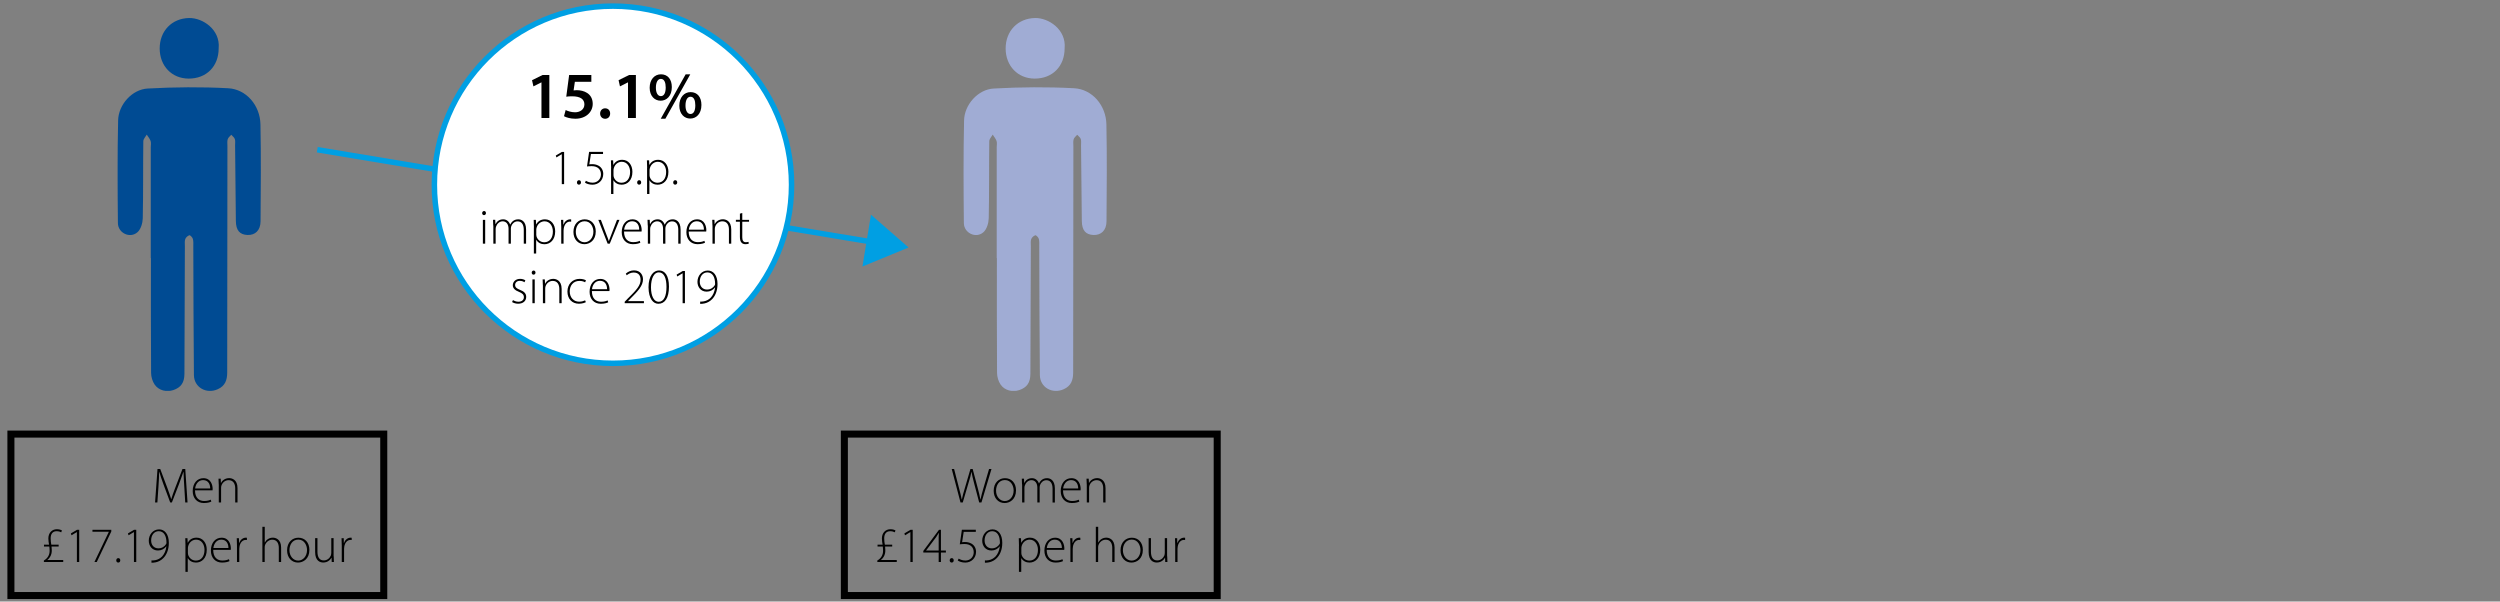
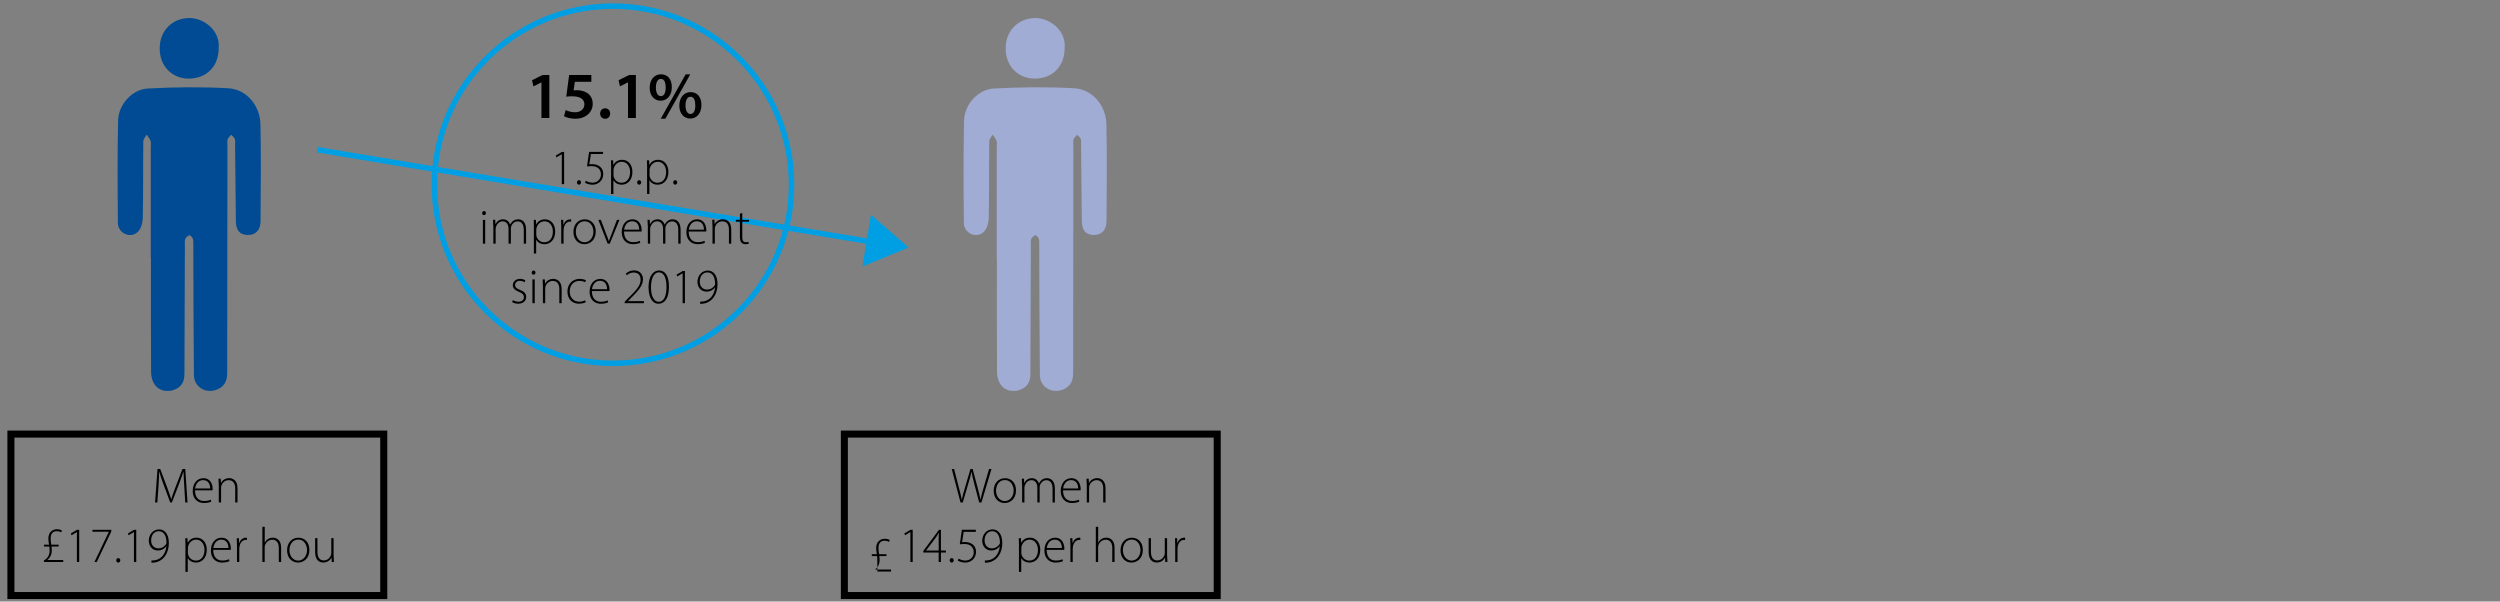
<svg xmlns="http://www.w3.org/2000/svg" xmlns:xlink="http://www.w3.org/1999/xlink" version="1.1" id="Layer_1" x="0px" y="0px" viewBox="0 0 453.54 109.13" style="enable-background:new 0 0 453.54 109.13;" xml:space="preserve">
  <rect x="0" y="0" width="453.54" height="109.13" fill="#808080" stroke="none" />
  <style type="text/css">
	.st0{clip-path:url(#SVGID_2_);fill:#004B93;}
	.st1{clip-path:url(#SVGID_2_);fill:#A0ACD4;}
	.st2{clip-path:url(#SVGID_4_);fill:#002F87;}
	.st3{clip-path:url(#SVGID_4_);fill:#A0ACD4;}
	.st4{fill:#009FE3;}
	.st5{fill:none;stroke:#009FE3;}
	.st6{fill:#FFFFFF;}
	.st7{fill:none;stroke:#000000;stroke-width:1.276;}
</style>
  <g>
    <defs>
      <rect id="SVGID_1_" x="21.34" y="3.27" width="27.2" height="67.64" />
    </defs>
    <clipPath id="SVGID_2_">
      <use xlink:href="#SVGID_1_" style="overflow:visible;" />
    </clipPath>
    <path class="st0" d="M27.35,46.79c0-6.69,0-13.37,0-20.06c0-0.39,0.09-0.81-0.03-1.16c-0.14-0.41-0.46-0.77-0.7-1.15   c-0.22,0.4-0.62,0.79-0.62,1.2c-0.06,4.66,0,9.32-0.1,13.98c-0.02,0.87-0.35,1.98-0.95,2.52c-1.34,1.21-3.54,0.18-3.56-1.65   c-0.06-6.21-0.1-12.42,0.04-18.63c0.06-2.85,2.53-5.63,5.38-5.78c4.85-0.27,9.74-0.31,14.59-0.05c3.3,0.18,5.78,3.12,5.85,6.54   c0.12,5.86,0.06,11.73,0.02,17.6c-0.01,1.64-0.97,2.54-2.38,2.48c-1.41-0.06-2.08-0.85-2.1-2.54c-0.05-4.57-0.1-9.15-0.14-13.72   c0-0.39,0.07-0.8-0.05-1.15c-0.1-0.3-0.43-0.52-0.65-0.77c-0.22,0.27-0.55,0.5-0.64,0.81c-0.12,0.4-0.04,0.85-0.05,1.29   c-0.02,13.68-0.04,27.35-0.04,41.02c0,1.38-0.37,2.44-1.71,3.04c-2.06,0.93-4.31-0.32-4.33-2.57c-0.08-7.76-0.08-15.53-0.11-23.29   c0-0.47,0.04-0.97-0.08-1.41c-0.07-0.27-0.49-0.7-0.63-0.66c-0.3,0.09-0.65,0.4-0.75,0.7c-0.14,0.39-0.07,0.85-0.07,1.28   c-0.03,7.72-0.04,15.44-0.08,23.17c-0.01,1.61-0.65,2.48-2.02,2.94c-1.2,0.4-2.62,0.09-3.37-0.98c-0.41-0.58-0.65-1.41-0.66-2.13   c-0.05-6.94-0.03-13.89-0.03-20.84H27.35z" />
    <path class="st0" d="M39.67,8.76c0,3.28-2.21,5.51-5.45,5.5c-3.05-0.01-5.24-2.29-5.25-5.45c-0.01-3.2,2.22-5.48,5.33-5.54   C36.78,3.22,39.99,5.38,39.67,8.76" />
    <path class="st1" d="M56.85,46.79c0-6.69,0-13.37,0-20.06c0-0.39,0.09-0.81-0.03-1.16c-0.14-0.41-0.46-0.77-0.7-1.15   c-0.22,0.4-0.62,0.79-0.62,1.2c-0.06,4.66,0,9.32-0.1,13.98c-0.02,0.87-0.35,1.98-0.95,2.52c-1.34,1.21-3.54,0.18-3.56-1.65   c-0.06-6.21-0.1-12.42,0.04-18.63c0.06-2.85,2.53-5.63,5.38-5.78c4.85-0.27,9.74-0.31,14.59-0.05c3.3,0.18,5.78,3.12,5.85,6.54   c0.12,5.86,0.06,11.73,0.02,17.6c-0.01,1.64-0.97,2.54-2.38,2.48c-1.41-0.06-2.08-0.85-2.1-2.54c-0.06-4.57-0.1-9.15-0.14-13.72   c0-0.39,0.07-0.8-0.05-1.15c-0.1-0.3-0.43-0.52-0.65-0.77c-0.22,0.27-0.55,0.5-0.64,0.81c-0.12,0.4-0.05,0.85-0.05,1.29   c-0.02,13.68-0.04,27.35-0.04,41.02c0,1.38-0.37,2.44-1.71,3.04c-2.06,0.93-4.31-0.32-4.33-2.57c-0.08-7.76-0.08-15.53-0.11-23.29   c0-0.47,0.04-0.97-0.08-1.41c-0.07-0.27-0.49-0.7-0.63-0.66c-0.3,0.09-0.64,0.4-0.75,0.7c-0.14,0.39-0.07,0.85-0.07,1.28   c-0.03,7.72-0.04,15.44-0.08,23.17c-0.01,1.61-0.65,2.48-2.02,2.94c-1.2,0.4-2.62,0.09-3.37-0.98c-0.41-0.58-0.65-1.41-0.66-2.13   c-0.05-6.94-0.03-13.89-0.03-20.84H56.85z" />
    <path class="st1" d="M69.18,8.76c0,3.28-2.21,5.51-5.45,5.5c-3.04-0.01-5.24-2.29-5.25-5.45c-0.01-3.2,2.22-5.48,5.33-5.54   C66.29,3.22,69.49,5.38,69.18,8.76" />
  </g>
  <g>
    <defs>
      <rect id="SVGID_3_" x="173.52" y="3.27" width="27.28" height="67.64" />
    </defs>
    <clipPath id="SVGID_4_">
      <use xlink:href="#SVGID_3_" style="overflow:visible;" />
    </clipPath>
    <path class="st2" d="M151.31,46.79c0-6.69,0-13.37,0-20.06c0-0.39,0.09-0.81-0.03-1.16c-0.14-0.41-0.46-0.77-0.7-1.15   c-0.22,0.4-0.62,0.79-0.62,1.2c-0.06,4.66,0,9.32-0.1,13.98c-0.02,0.87-0.35,1.98-0.95,2.52c-1.34,1.21-3.54,0.18-3.56-1.65   c-0.06-6.21-0.1-12.42,0.04-18.63c0.06-2.85,2.53-5.63,5.38-5.78c4.85-0.27,9.74-0.31,14.59-0.05c3.3,0.18,5.78,3.12,5.85,6.54   c0.12,5.86,0.06,11.73,0.02,17.6c-0.01,1.64-0.97,2.54-2.38,2.48c-1.41-0.06-2.08-0.85-2.1-2.54c-0.05-4.57-0.1-9.15-0.14-13.72   c0-0.39,0.07-0.8-0.05-1.15c-0.1-0.3-0.43-0.52-0.65-0.77c-0.22,0.27-0.55,0.5-0.64,0.81c-0.12,0.4-0.04,0.85-0.05,1.29   c-0.02,13.68-0.04,27.35-0.04,41.02c0,1.38-0.37,2.44-1.71,3.04c-2.06,0.93-4.31-0.32-4.33-2.57c-0.08-7.76-0.08-15.53-0.11-23.29   c0-0.47,0.04-0.97-0.08-1.41c-0.07-0.27-0.49-0.7-0.63-0.66c-0.3,0.09-0.64,0.4-0.75,0.7c-0.14,0.39-0.07,0.85-0.07,1.28   c-0.03,7.72-0.04,15.44-0.08,23.17c-0.01,1.61-0.65,2.48-2.02,2.94c-1.2,0.4-2.62,0.09-3.37-0.98c-0.41-0.58-0.65-1.41-0.66-2.13   c-0.05-6.94-0.03-13.89-0.03-20.84H151.31z" />
    <path class="st2" d="M163.64,8.76c0,3.28-2.21,5.51-5.45,5.5c-3.04-0.01-5.24-2.29-5.25-5.45c-0.01-3.2,2.23-5.48,5.33-5.54   C160.75,3.22,163.95,5.38,163.64,8.76" />
    <path class="st3" d="M180.82,46.79c0-6.69,0-13.37,0-20.06c0-0.39,0.09-0.81-0.03-1.16c-0.14-0.41-0.46-0.77-0.7-1.15   c-0.22,0.4-0.62,0.79-0.62,1.2c-0.06,4.66,0,9.32-0.1,13.98c-0.02,0.87-0.35,1.98-0.95,2.52c-1.34,1.21-3.54,0.18-3.56-1.65   c-0.06-6.21-0.1-12.42,0.04-18.63c0.06-2.85,2.53-5.63,5.38-5.78c4.85-0.27,9.74-0.31,14.59-0.05c3.3,0.18,5.78,3.12,5.85,6.54   c0.12,5.86,0.06,11.73,0.02,17.6c-0.01,1.64-0.97,2.54-2.38,2.48c-1.41-0.06-2.08-0.85-2.1-2.54c-0.05-4.57-0.1-9.15-0.14-13.72   c-0.01-0.39,0.07-0.8-0.05-1.15c-0.1-0.3-0.43-0.52-0.65-0.77c-0.22,0.27-0.55,0.5-0.64,0.81c-0.12,0.4-0.05,0.85-0.05,1.29   c-0.02,13.68-0.04,27.35-0.04,41.02c0,1.38-0.37,2.44-1.71,3.04c-2.06,0.93-4.31-0.32-4.33-2.57c-0.08-7.76-0.08-15.53-0.11-23.29   c0-0.47,0.04-0.97-0.08-1.41c-0.07-0.27-0.49-0.7-0.63-0.66c-0.3,0.09-0.64,0.4-0.75,0.7c-0.14,0.39-0.07,0.85-0.07,1.28   c-0.03,7.72-0.04,15.44-0.08,23.17c-0.01,1.61-0.65,2.48-2.02,2.94c-1.2,0.4-2.62,0.09-3.37-0.98c-0.41-0.58-0.65-1.41-0.66-2.13   c-0.05-6.94-0.03-13.89-0.03-20.84H180.82z" />
    <path class="st3" d="M193.14,8.76c0,3.28-2.21,5.51-5.45,5.5c-3.04-0.01-5.24-2.29-5.25-5.45c-0.01-3.2,2.23-5.48,5.33-5.54   C190.25,3.22,193.46,5.38,193.14,8.76" />
  </g>
  <polygon class="st4" points="164.83,44.9 158.01,38.95 156.46,48.35 " />
  <line class="st5" x1="159.46" y1="44.11" x2="57.56" y2="27.16" />
  <g>
-     <path class="st6" d="M111.2,65.91c17.89,0,32.4-14.51,32.4-32.4c0-17.89-14.51-32.4-32.4-32.4s-32.4,14.51-32.4,32.4   C78.8,51.41,93.31,65.91,111.2,65.91" />
    <path class="st5" d="M111.2,65.91c17.89,0,32.4-14.51,32.4-32.4c0-17.89-14.51-32.4-32.4-32.4s-32.4,14.51-32.4,32.4   C78.8,51.41,93.31,65.91,111.2,65.91z" />
  </g>
  <g>
    <path d="M98.22,14.95H98.2l-1.43,0.72l-0.25-1.12l1.9-0.94h1.24v7.8h-1.43V14.95z" />
    <path d="M107.29,14.84h-3l-0.23,1.56c0.18-0.02,0.34-0.04,0.56-0.04c0.68,0,1.37,0.16,1.89,0.5c0.59,0.37,1.02,1.03,1.02,1.98   c0,1.49-1.24,2.7-3.15,2.7c-0.9,0-1.65-0.23-2.06-0.46l0.3-1.12c0.34,0.18,1.01,0.41,1.71,0.41c0.86,0,1.69-0.49,1.69-1.43   c0-0.89-0.66-1.47-2.22-1.47c-0.43,0-0.76,0.02-1.07,0.07l0.52-3.93h4.03V14.84z" />
    <path d="M108.87,20.6c0-0.55,0.38-0.95,0.91-0.95c0.54,0,0.91,0.38,0.91,0.95c0,0.54-0.36,0.95-0.91,0.95   C109.24,21.54,108.87,21.14,108.87,20.6z" />
    <path d="M113.92,14.95h-0.02l-1.43,0.72l-0.25-1.12l1.9-0.94h1.24v7.8h-1.43V14.95z" />
    <path d="M121.88,15.8c0,1.64-0.96,2.47-2.03,2.47c-1.09,0-1.98-0.84-1.99-2.34c0-1.47,0.85-2.45,2.05-2.45   C121.14,13.48,121.88,14.39,121.88,15.8z M118.99,15.88c-0.01,0.9,0.31,1.56,0.9,1.56c0.59,0,0.88-0.62,0.88-1.57   c0-0.86-0.24-1.56-0.88-1.56C119.29,14.31,118.99,15.01,118.99,15.88z M119.87,21.54l4.52-8.06h0.84l-4.52,8.06H119.87z    M127.25,19.04c0,1.63-0.95,2.47-2.03,2.47s-1.98-0.84-1.98-2.35c0-1.46,0.85-2.45,2.04-2.45   C126.52,16.71,127.25,17.63,127.25,19.04z M124.36,19.12c-0.01,0.89,0.31,1.56,0.9,1.56c0.6,0,0.88-0.62,0.88-1.57   c0-0.88-0.24-1.56-0.88-1.56C124.66,17.55,124.36,18.24,124.36,19.12z" />
  </g>
  <g>
    <path d="M101.91,27.99h-0.02l-0.95,0.57l-0.11-0.34l1.11-0.66h0.4v5.85h-0.42V27.99z" />
    <path d="M104.67,33.1c0-0.23,0.15-0.41,0.37-0.41c0.22,0,0.36,0.17,0.36,0.41c0,0.22-0.14,0.4-0.37,0.4   C104.81,33.51,104.66,33.32,104.67,33.1z" />
    <path d="M109.4,27.94h-2.2l-0.29,1.88c0.13-0.03,0.27-0.04,0.53-0.04c0.4,0,0.76,0.08,1.09,0.25c0.46,0.22,0.91,0.75,0.91,1.52   c0,1.17-0.88,1.96-1.96,1.96c-0.6,0-1.11-0.19-1.36-0.38l0.17-0.34c0.23,0.15,0.67,0.35,1.22,0.35c0.85,0,1.51-0.63,1.51-1.51   c-0.01-0.85-0.53-1.49-1.7-1.49c-0.35,0-0.63,0.04-0.83,0.06l0.38-2.65h2.53V27.94z" />
    <path d="M110.87,30.47c0-0.54-0.02-0.97-0.04-1.38h0.4l0.04,0.82h0.02c0.31-0.58,0.84-0.92,1.59-0.92c1.11,0,1.85,0.92,1.85,2.19   c0,1.55-0.92,2.33-1.96,2.33c-0.62,0-1.17-0.28-1.47-0.8h-0.02v2.48h-0.42V30.47z M111.29,31.71c0,0.12,0.02,0.23,0.04,0.34   c0.18,0.67,0.76,1.1,1.42,1.1c0.99,0,1.56-0.8,1.56-1.95c0-0.97-0.54-1.85-1.52-1.85c-0.63,0-1.24,0.44-1.43,1.15   c-0.03,0.12-0.06,0.25-0.06,0.37V31.71z" />
    <path d="M115.59,33.1c0-0.23,0.15-0.41,0.37-0.41c0.22,0,0.36,0.17,0.36,0.41c0,0.22-0.14,0.4-0.37,0.4   C115.74,33.51,115.58,33.32,115.59,33.1z" />
    <path d="M117.4,30.47c0-0.54-0.02-0.97-0.04-1.38h0.4l0.04,0.82h0.02c0.31-0.58,0.84-0.92,1.59-0.92c1.11,0,1.85,0.92,1.85,2.19   c0,1.55-0.92,2.33-1.96,2.33c-0.62,0-1.17-0.28-1.47-0.8h-0.02v2.48h-0.42V30.47z M117.83,31.71c0,0.12,0.02,0.23,0.04,0.34   c0.18,0.67,0.76,1.1,1.42,1.1c0.99,0,1.56-0.8,1.56-1.95c0-0.97-0.54-1.85-1.52-1.85c-0.63,0-1.24,0.44-1.43,1.15   c-0.03,0.12-0.06,0.25-0.06,0.37V31.71z" />
    <path d="M122.13,33.1c0-0.23,0.15-0.41,0.37-0.41c0.22,0,0.36,0.17,0.36,0.41c0,0.22-0.14,0.4-0.37,0.4   C122.27,33.51,122.12,33.32,122.13,33.1z" />
  </g>
  <g>
    <path d="M88.16,38.66c0,0.2-0.14,0.37-0.36,0.37c-0.2,0-0.33-0.17-0.33-0.37s0.15-0.38,0.35-0.38   C88.03,38.28,88.16,38.45,88.16,38.66z M87.6,44.21v-4.32h0.42v4.32H87.6z" />
    <path d="M89.48,40.92c0-0.4-0.02-0.69-0.04-1.04h0.4l0.04,0.77h0.02c0.27-0.5,0.68-0.86,1.4-0.86c0.6,0,1.06,0.4,1.24,0.95h0.02   c0.13-0.26,0.28-0.45,0.44-0.59c0.28-0.23,0.58-0.36,1.04-0.36c0.42,0,1.4,0.23,1.4,1.87v2.55h-0.42v-2.5   c0-0.97-0.38-1.55-1.13-1.55c-0.54,0-0.97,0.4-1.13,0.85c-0.04,0.13-0.08,0.27-0.08,0.42v2.77h-0.42v-2.7   c0-0.78-0.38-1.35-1.07-1.35c-0.59,0-1.04,0.47-1.2,0.97c-0.04,0.12-0.07,0.27-0.07,0.41v2.67h-0.42V40.92z" />
    <path d="M96.86,41.27c0-0.54-0.02-0.97-0.04-1.38h0.4l0.04,0.82h0.02c0.31-0.58,0.84-0.92,1.59-0.92c1.11,0,1.85,0.92,1.85,2.19   c0,1.55-0.92,2.33-1.96,2.33c-0.62,0-1.17-0.28-1.47-0.8h-0.02v2.48h-0.42V41.27z M97.28,42.51c0,0.12,0.02,0.23,0.04,0.34   c0.18,0.67,0.76,1.1,1.42,1.1c0.99,0,1.56-0.8,1.56-1.95c0-0.97-0.54-1.85-1.52-1.85c-0.63,0-1.24,0.44-1.43,1.15   c-0.03,0.12-0.06,0.25-0.06,0.37V42.51z" />
    <path d="M101.82,41.19c0-0.43-0.02-0.88-0.04-1.3h0.4l0.02,0.87h0.02c0.19-0.54,0.64-0.97,1.23-0.97c0.05,0,0.12,0.01,0.17,0.02   v0.41c-0.06-0.02-0.13-0.02-0.21-0.02c-0.59,0-1.02,0.51-1.13,1.21c-0.02,0.13-0.04,0.27-0.04,0.41v2.39h-0.42V41.19z" />
    <path d="M108.08,42c0,1.62-1.11,2.3-2.07,2.3c-1.12,0-1.98-0.87-1.98-2.22c0-1.49,0.97-2.29,2.04-2.29   C107.27,39.79,108.08,40.68,108.08,42z M104.46,42.06c0,1.08,0.69,1.89,1.58,1.89c0.9,0,1.61-0.81,1.61-1.92   c0-0.79-0.45-1.89-1.58-1.89C104.96,40.14,104.46,41.13,104.46,42.06z" />
    <path d="M109.01,39.89l1.01,2.68c0.17,0.42,0.31,0.79,0.42,1.15h0.02c0.13-0.36,0.28-0.74,0.44-1.15l1.03-2.68h0.45l-1.76,4.32   h-0.38l-1.69-4.32H109.01z" />
    <path d="M113.21,42c0,1.39,0.76,1.93,1.65,1.93c0.63,0,0.95-0.13,1.2-0.24l0.11,0.34c-0.16,0.09-0.6,0.27-1.36,0.27   c-1.24,0-2.02-0.9-2.02-2.17c0-1.44,0.83-2.34,1.94-2.34c1.41,0,1.68,1.33,1.68,1.95c0,0.12,0,0.19-0.02,0.26H113.21z    M115.96,41.66c0.01-0.6-0.24-1.52-1.29-1.52c-0.95,0-1.37,0.86-1.44,1.52H115.96z" />
    <path d="M117.51,40.92c0-0.4-0.02-0.69-0.04-1.04h0.4l0.04,0.77h0.02c0.27-0.5,0.68-0.86,1.4-0.86c0.6,0,1.06,0.4,1.24,0.95h0.02   c0.13-0.26,0.28-0.45,0.44-0.59c0.28-0.23,0.58-0.36,1.04-0.36c0.42,0,1.4,0.23,1.4,1.87v2.55h-0.42v-2.5   c0-0.97-0.38-1.55-1.13-1.55c-0.54,0-0.97,0.4-1.13,0.85c-0.04,0.13-0.08,0.27-0.08,0.42v2.77h-0.42v-2.7   c0-0.78-0.38-1.35-1.07-1.35c-0.59,0-1.04,0.47-1.2,0.97c-0.05,0.12-0.07,0.27-0.07,0.41v2.67h-0.42V40.92z" />
    <path d="M124.94,42c0,1.39,0.76,1.93,1.65,1.93c0.63,0,0.95-0.13,1.2-0.24l0.11,0.34c-0.16,0.09-0.6,0.27-1.36,0.27   c-1.24,0-2.02-0.9-2.02-2.17c0-1.44,0.83-2.34,1.94-2.34c1.41,0,1.68,1.33,1.68,1.95c0,0.12,0,0.19-0.02,0.26H124.94z M127.7,41.66   c0.01-0.6-0.24-1.52-1.29-1.52c-0.95,0-1.37,0.86-1.44,1.52H127.7z" />
    <path d="M129.25,40.92c0-0.4-0.02-0.69-0.04-1.04h0.4l0.04,0.78h0.02c0.23-0.49,0.77-0.88,1.49-0.88c0.41,0,1.5,0.21,1.5,1.83v2.59   h-0.42v-2.56c0-0.78-0.31-1.49-1.2-1.49c-0.61,0-1.13,0.43-1.3,0.99c-0.04,0.11-0.06,0.25-0.06,0.39v2.67h-0.42V40.92z" />
    <path d="M134.66,38.64v1.25h1.23v0.34h-1.23v2.81c0,0.55,0.17,0.9,0.63,0.9c0.23,0,0.39-0.04,0.5-0.07l0.05,0.33   c-0.14,0.05-0.34,0.1-0.6,0.1c-0.31,0-0.58-0.1-0.74-0.31c-0.2-0.23-0.27-0.58-0.27-1.03v-2.74h-0.73v-0.34h0.73v-1.12   L134.66,38.64z" />
  </g>
  <g>
    <path d="M93.06,54.44c0.23,0.14,0.58,0.3,0.97,0.3c0.68,0,1.01-0.37,1.01-0.82c0-0.48-0.29-0.73-0.91-0.98   c-0.71-0.27-1.1-0.66-1.1-1.18c0-0.62,0.49-1.17,1.33-1.17c0.4,0,0.73,0.12,0.95,0.27l-0.17,0.35c-0.14-0.11-0.42-0.26-0.85-0.26   c-0.55,0-0.84,0.35-0.84,0.75c0,0.45,0.31,0.65,0.89,0.89c0.7,0.27,1.12,0.62,1.12,1.28c0,0.74-0.58,1.23-1.46,1.23   c-0.42,0-0.81-0.12-1.1-0.3L93.06,54.44z" />
    <path d="M97.15,49.46c0,0.2-0.14,0.37-0.36,0.37c-0.2,0-0.33-0.17-0.33-0.37s0.15-0.38,0.35-0.38   C97.02,49.08,97.15,49.25,97.15,49.46z M96.59,55.01v-4.32h0.42v4.32H96.59z" />
    <path d="M98.48,51.73c0-0.4-0.02-0.69-0.04-1.04h0.4l0.04,0.78h0.02c0.23-0.49,0.77-0.88,1.49-0.88c0.41,0,1.5,0.21,1.5,1.83v2.59   h-0.42v-2.56c0-0.78-0.31-1.49-1.2-1.49c-0.61,0-1.13,0.43-1.3,0.99c-0.04,0.11-0.06,0.25-0.06,0.39v2.67h-0.42V51.73z" />
    <path d="M106.28,54.82c-0.19,0.1-0.64,0.28-1.26,0.28c-1.25,0-2.08-0.9-2.08-2.21c0-1.37,0.94-2.3,2.23-2.3   c0.53,0,0.96,0.15,1.13,0.27l-0.15,0.35c-0.22-0.12-0.55-0.25-1.03-0.25c-1.16,0-1.76,0.89-1.76,1.91c0,1.12,0.71,1.86,1.71,1.86   c0.51,0,0.85-0.14,1.08-0.24L106.28,54.82z" />
    <path d="M107.38,52.81c0,1.39,0.76,1.93,1.65,1.93c0.63,0,0.95-0.13,1.2-0.24l0.11,0.34c-0.16,0.09-0.6,0.27-1.36,0.27   c-1.24,0-2.02-0.9-2.02-2.17c0-1.44,0.83-2.34,1.94-2.34c1.41,0,1.68,1.33,1.68,1.95c0,0.12,0,0.19-0.02,0.26H107.38z    M110.13,52.46c0.01-0.6-0.24-1.52-1.29-1.52c-0.95,0-1.37,0.86-1.44,1.52H110.13z" />
    <path d="M113.33,55.01v-0.27l0.54-0.56c1.63-1.59,2.34-2.41,2.34-3.42c0-0.67-0.28-1.32-1.27-1.32c-0.56,0-0.99,0.29-1.24,0.5   l-0.17-0.3c0.38-0.34,0.89-0.59,1.49-0.59c1.22,0,1.63,0.92,1.63,1.61c0,1.15-0.84,2.08-2.3,3.53l-0.41,0.42v0.02h2.88v0.37H113.33   z" />
    <path d="M121.36,52c0,2.1-0.76,3.11-1.93,3.11c-0.91,0-1.76-0.89-1.78-3c0-2.13,0.94-3.05,1.92-3.05   C120.61,49.06,121.36,49.98,121.36,52z M118.1,52.12c0,1.63,0.56,2.63,1.4,2.63c0.97,0,1.41-1.11,1.41-2.7   c0-1.53-0.41-2.64-1.4-2.64C118.71,49.41,118.1,50.39,118.1,52.12z" />
    <path d="M123.83,49.59h-0.02l-0.95,0.57l-0.11-0.34l1.11-0.66h0.4v5.85h-0.42V49.59z" />
    <path d="M127.01,54.71c0.16,0.02,0.39,0,0.66-0.04c0.48-0.08,0.92-0.31,1.28-0.68c0.38-0.42,0.68-1.01,0.78-1.85l-0.02,0.01   c-0.37,0.48-0.89,0.76-1.51,0.76c-1.09,0-1.67-0.86-1.67-1.78c0-1.07,0.74-2.05,1.88-2.05c1,0,1.76,0.86,1.76,2.44   c0,1.32-0.46,2.23-1,2.77c-0.38,0.4-0.91,0.67-1.37,0.76c-0.31,0.06-0.58,0.09-0.78,0.08V54.71z M126.95,51.1   c0,0.86,0.54,1.43,1.31,1.43c0.62,0,1.13-0.32,1.4-0.77c0.04-0.06,0.07-0.14,0.07-0.25c0-1.23-0.46-2.09-1.41-2.09   C127.51,49.42,126.95,50.13,126.95,51.1z" />
  </g>
  <g>
    <path d="M33.43,88.28c-0.06-0.91-0.13-2.03-0.13-2.68h-0.03c-0.22,0.66-0.47,1.36-0.81,2.26l-1.28,3.3h-0.3l-1.2-3.22   c-0.34-0.95-0.6-1.67-0.78-2.34h-0.03c-0.01,0.71-0.05,1.76-0.13,2.77l-0.19,2.79h-0.42l0.44-6.07h0.5l1.31,3.49   c0.28,0.77,0.5,1.39,0.67,1.97h0.02c0.16-0.56,0.38-1.15,0.68-1.96l1.35-3.5h0.51l0.41,6.07h-0.42L33.43,88.28z" />
    <path d="M35.38,88.96c0,1.39,0.76,1.93,1.65,1.93c0.63,0,0.95-0.13,1.2-0.24l0.11,0.34c-0.16,0.09-0.6,0.27-1.36,0.27   c-1.24,0-2.02-0.9-2.02-2.17c0-1.44,0.83-2.34,1.94-2.34c1.41,0,1.68,1.33,1.68,1.95c0,0.12,0,0.19-0.02,0.26H35.38z M38.13,88.62   c0.01-0.6-0.24-1.52-1.29-1.52c-0.95,0-1.37,0.86-1.44,1.52H38.13z" />
    <path d="M39.68,87.88c0-0.4-0.02-0.69-0.04-1.04h0.4l0.04,0.78h0.02c0.23-0.49,0.77-0.88,1.49-0.88c0.41,0,1.5,0.21,1.5,1.83v2.59   h-0.42v-2.56c0-0.78-0.31-1.49-1.2-1.49c-0.61,0-1.13,0.43-1.3,0.99c-0.04,0.11-0.06,0.25-0.06,0.39v2.67h-0.42V87.88z" />
    <path d="M7.96,101.96v-0.28c0.68-0.37,1.04-1.02,1.04-1.73c0-0.27-0.01-0.49-0.05-0.8H7.98v-0.34H8.9   c-0.05-0.3-0.13-0.71-0.13-1.12c0-1.03,0.67-1.68,1.54-1.68c0.45,0,0.75,0.11,0.93,0.23l-0.14,0.33c-0.15-0.09-0.42-0.2-0.83-0.2   c-0.75,0-1.08,0.53-1.08,1.3c0,0.48,0.06,0.82,0.12,1.14h1.33v0.34H9.35c0.04,0.41,0.08,0.85-0.01,1.24   c-0.11,0.49-0.36,0.87-0.73,1.18v0.02h2.86v0.37H7.96z" />
    <path d="M13.94,96.54h-0.02l-0.95,0.57l-0.11-0.34l1.11-0.66h0.4v5.85h-0.42V96.54z" />
    <path d="M20.19,96.11v0.31l-2.64,5.54h-0.42l2.61-5.47v-0.02h-2.97v-0.36H20.19z" />
    <path d="M21.09,101.66c0-0.23,0.15-0.41,0.37-0.41c0.22,0,0.36,0.17,0.36,0.41c0,0.22-0.14,0.4-0.37,0.4   C21.23,102.06,21.08,101.87,21.09,101.66z" />
    <path d="M24.29,96.54h-0.02l-0.95,0.57l-0.11-0.34l1.11-0.66h0.4v5.85h-0.42V96.54z" />
    <path d="M27.47,101.67c0.16,0.02,0.39,0,0.66-0.04c0.48-0.08,0.92-0.31,1.28-0.68c0.38-0.42,0.68-1.01,0.78-1.85l-0.02,0.01   c-0.37,0.48-0.89,0.76-1.51,0.76c-1.09,0-1.67-0.86-1.67-1.78c0-1.07,0.74-2.05,1.88-2.05c1,0,1.76,0.86,1.76,2.44   c0,1.32-0.46,2.23-1,2.77c-0.38,0.4-0.91,0.67-1.37,0.76c-0.31,0.06-0.58,0.09-0.78,0.08V101.67z M27.42,98.05   c0,0.86,0.54,1.43,1.31,1.43c0.62,0,1.13-0.32,1.4-0.77c0.04-0.06,0.07-0.14,0.07-0.25c0-1.23-0.46-2.09-1.41-2.09   C27.97,96.37,27.42,97.08,27.42,98.05z" />
    <path d="M33.65,99.02c0-0.54-0.02-0.97-0.04-1.38h0.4l0.04,0.82h0.02c0.31-0.58,0.84-0.92,1.59-0.92c1.11,0,1.85,0.92,1.85,2.19   c0,1.55-0.92,2.33-1.96,2.33c-0.62,0-1.17-0.28-1.47-0.8h-0.02v2.48h-0.42V99.02z M34.08,100.26c0,0.12,0.02,0.23,0.04,0.34   c0.18,0.67,0.76,1.1,1.42,1.1c0.99,0,1.56-0.8,1.56-1.95c0-0.97-0.54-1.85-1.52-1.85c-0.63,0-1.24,0.44-1.43,1.15   c-0.03,0.12-0.06,0.25-0.06,0.37V100.26z" />
    <path d="M38.68,99.76c0,1.39,0.76,1.93,1.65,1.93c0.63,0,0.95-0.13,1.2-0.24l0.11,0.34c-0.16,0.09-0.6,0.27-1.36,0.27   c-1.24,0-2.02-0.9-2.02-2.17c0-1.44,0.83-2.34,1.94-2.34c1.41,0,1.68,1.33,1.68,1.95c0,0.12,0,0.19-0.02,0.26H38.68z M41.44,99.42   c0.01-0.6-0.24-1.52-1.29-1.52c-0.95,0-1.37,0.86-1.44,1.52H41.44z" />
    <path d="M42.99,98.94c0-0.43-0.02-0.88-0.04-1.3h0.4l0.02,0.87h0.02c0.19-0.54,0.64-0.97,1.23-0.97c0.05,0,0.12,0.01,0.17,0.02   v0.41c-0.06-0.02-0.13-0.02-0.21-0.02c-0.59,0-1.02,0.51-1.13,1.21c-0.02,0.13-0.04,0.27-0.04,0.41v2.39h-0.42V98.94z" />
    <path d="M47.61,95.57h0.42v2.84h0.02c0.13-0.24,0.33-0.48,0.59-0.63c0.24-0.15,0.54-0.24,0.87-0.24c0.41,0,1.49,0.21,1.49,1.81   v2.61h-0.42v-2.56c0-0.78-0.31-1.49-1.19-1.49c-0.61,0-1.12,0.44-1.31,0.98c-0.04,0.13-0.06,0.25-0.06,0.42v2.65h-0.42V95.57z" />
    <path d="M56.13,99.76c0,1.62-1.11,2.3-2.07,2.3c-1.12,0-1.98-0.87-1.98-2.22c0-1.49,0.97-2.29,2.04-2.29   C55.32,97.54,56.13,98.43,56.13,99.76z M52.51,99.81c0,1.08,0.69,1.89,1.58,1.89c0.9,0,1.61-0.81,1.61-1.92   c0-0.79-0.45-1.89-1.58-1.89C53.01,97.89,52.51,98.88,52.51,99.81z" />
    <path d="M60.54,100.91c0,0.38,0.02,0.72,0.04,1.05h-0.4l-0.03-0.77h-0.02c-0.22,0.4-0.71,0.86-1.49,0.86   c-0.55,0-1.47-0.27-1.47-1.91v-2.51h0.42v2.43c0,0.94,0.3,1.61,1.15,1.61c0.63,0,1.09-0.44,1.27-0.87   c0.04-0.13,0.09-0.31,0.09-0.48v-2.69h0.42V100.91z" />
-     <path d="M62,98.94c0-0.43-0.02-0.88-0.04-1.3h0.4l0.02,0.87h0.02c0.19-0.54,0.64-0.97,1.23-0.97c0.05,0,0.12,0.01,0.17,0.02v0.41   c-0.06-0.02-0.13-0.02-0.21-0.02c-0.59,0-1.02,0.51-1.13,1.21c-0.02,0.13-0.04,0.27-0.04,0.41v2.39H62V98.94z" />
  </g>
  <rect x="1.98" y="78.75" class="st7" width="67.64" height="29.29" />
  <g>
    <path d="M174.25,91.16l-1.59-6.07h0.43l0.88,3.42c0.21,0.78,0.39,1.51,0.5,2.08h0.03c0.1-0.57,0.32-1.29,0.55-2.08l1-3.42h0.41   l0.9,3.39c0.19,0.74,0.4,1.49,0.49,2.11h0.03c0.14-0.66,0.32-1.31,0.55-2.09l1-3.41h0.44l-1.82,6.07h-0.41l-0.92-3.49   c-0.23-0.89-0.38-1.49-0.47-2.06h-0.02c-0.1,0.57-0.26,1.16-0.54,2.05l-1.03,3.5H174.25z" />
    <path d="M184.32,88.96c0,1.62-1.11,2.3-2.07,2.3c-1.12,0-1.98-0.87-1.98-2.22c0-1.49,0.97-2.29,2.04-2.29   C183.51,86.74,184.32,87.63,184.32,88.96z M180.7,89.01c0,1.08,0.69,1.89,1.58,1.89c0.9,0,1.61-0.81,1.61-1.92   c0-0.79-0.45-1.89-1.58-1.89C181.2,87.09,180.7,88.08,180.7,89.01z" />
    <path d="M185.41,87.88c0-0.4-0.02-0.69-0.04-1.04h0.4l0.04,0.77h0.02c0.27-0.5,0.68-0.86,1.4-0.86c0.6,0,1.06,0.4,1.24,0.95h0.02   c0.13-0.26,0.28-0.45,0.44-0.59c0.28-0.23,0.58-0.36,1.04-0.36c0.42,0,1.4,0.23,1.4,1.87v2.55h-0.42v-2.5   c0-0.97-0.38-1.55-1.13-1.55c-0.54,0-0.97,0.4-1.13,0.85c-0.04,0.13-0.08,0.27-0.08,0.42v2.77h-0.42v-2.7   c0-0.78-0.38-1.35-1.07-1.35c-0.59,0-1.04,0.47-1.2,0.97c-0.05,0.12-0.07,0.27-0.07,0.41v2.67h-0.42V87.88z" />
    <path d="M192.85,88.96c0,1.39,0.76,1.93,1.65,1.93c0.63,0,0.95-0.13,1.2-0.24l0.11,0.34c-0.16,0.09-0.6,0.27-1.36,0.27   c-1.24,0-2.02-0.9-2.02-2.17c0-1.44,0.83-2.34,1.94-2.34c1.41,0,1.68,1.33,1.68,1.95c0,0.12,0,0.19-0.02,0.26H192.85z M195.6,88.62   c0.01-0.6-0.24-1.52-1.29-1.52c-0.95,0-1.37,0.86-1.44,1.52H195.6z" />
    <path d="M197.15,87.88c0-0.4-0.02-0.69-0.04-1.04h0.4l0.04,0.78h0.02c0.23-0.49,0.77-0.88,1.49-0.88c0.41,0,1.5,0.21,1.5,1.83v2.59   h-0.42v-2.56c0-0.78-0.31-1.49-1.2-1.49c-0.61,0-1.13,0.43-1.3,0.99c-0.04,0.11-0.06,0.25-0.06,0.39v2.67h-0.42V87.88z" />
-     <path d="M159.16,101.96v-0.28c0.68-0.37,1.04-1.02,1.04-1.73c0-0.27-0.01-0.49-0.05-0.8h-0.95v-0.34h0.92   c-0.05-0.3-0.13-0.71-0.13-1.12c0-1.03,0.67-1.68,1.54-1.68c0.45,0,0.75,0.11,0.93,0.23l-0.14,0.33c-0.15-0.09-0.42-0.2-0.83-0.2   c-0.75,0-1.08,0.53-1.08,1.3c0,0.48,0.06,0.82,0.12,1.14h1.33v0.34h-1.29c0.04,0.41,0.08,0.85-0.01,1.24   c-0.11,0.49-0.36,0.87-0.73,1.18v0.02h2.86v0.37H159.16z" />
+     <path d="M159.16,101.96v-0.28c0-0.27-0.01-0.49-0.05-0.8h-0.95v-0.34h0.92   c-0.05-0.3-0.13-0.71-0.13-1.12c0-1.03,0.67-1.68,1.54-1.68c0.45,0,0.75,0.11,0.93,0.23l-0.14,0.33c-0.15-0.09-0.42-0.2-0.83-0.2   c-0.75,0-1.08,0.53-1.08,1.3c0,0.48,0.06,0.82,0.12,1.14h1.33v0.34h-1.29c0.04,0.41,0.08,0.85-0.01,1.24   c-0.11,0.49-0.36,0.87-0.73,1.18v0.02h2.86v0.37H159.16z" />
    <path d="M165.15,96.54h-0.02l-0.95,0.57l-0.11-0.34l1.11-0.66h0.4v5.85h-0.42V96.54z" />
    <path d="M170.29,101.96v-1.72h-2.79v-0.29l2.85-3.84h0.35v3.77h0.9v0.36h-0.9v1.72H170.29z M170.29,99.88v-2.37   c0-0.28,0.01-0.55,0.03-0.81l-0.03-0.01c-0.18,0.33-0.31,0.53-0.45,0.74l-1.83,2.43v0.02H170.29z" />
    <path d="M172.29,101.66c0-0.23,0.15-0.41,0.37-0.41c0.22,0,0.36,0.17,0.36,0.41c0,0.22-0.14,0.4-0.37,0.4   C172.44,102.06,172.28,101.87,172.29,101.66z" />
    <path d="M177.03,96.49h-2.2l-0.29,1.88c0.13-0.03,0.27-0.04,0.53-0.04c0.4,0,0.76,0.08,1.09,0.25c0.46,0.22,0.91,0.75,0.91,1.52   c0,1.17-0.88,1.96-1.96,1.96c-0.6,0-1.11-0.19-1.36-0.38l0.17-0.34c0.23,0.15,0.68,0.35,1.22,0.35c0.85,0,1.51-0.63,1.51-1.51   c-0.01-0.85-0.53-1.49-1.7-1.49c-0.35,0-0.63,0.04-0.83,0.06l0.38-2.65h2.53V96.49z" />
    <path d="M178.67,101.67c0.16,0.02,0.39,0,0.66-0.04c0.48-0.08,0.92-0.31,1.28-0.68c0.38-0.42,0.68-1.01,0.78-1.85l-0.02,0.01   c-0.37,0.48-0.89,0.76-1.51,0.76c-1.09,0-1.67-0.86-1.67-1.78c0-1.07,0.74-2.05,1.88-2.05c1,0,1.76,0.86,1.76,2.44   c0,1.32-0.46,2.23-1,2.77c-0.38,0.4-0.91,0.67-1.37,0.76c-0.31,0.06-0.58,0.09-0.78,0.08V101.67z M178.62,98.05   c0,0.86,0.54,1.43,1.31,1.43c0.62,0,1.13-0.32,1.4-0.77c0.04-0.06,0.07-0.14,0.07-0.25c0-1.23-0.46-2.09-1.41-2.09   C179.18,96.37,178.62,97.08,178.62,98.05z" />
    <path d="M184.86,99.02c0-0.54-0.02-0.97-0.04-1.38h0.4l0.04,0.82h0.02c0.31-0.58,0.84-0.92,1.59-0.92c1.11,0,1.85,0.92,1.85,2.19   c0,1.55-0.92,2.33-1.96,2.33c-0.62,0-1.17-0.28-1.47-0.8h-0.02v2.48h-0.42V99.02z M185.28,100.26c0,0.12,0.02,0.23,0.04,0.34   c0.18,0.67,0.76,1.1,1.42,1.1c0.99,0,1.56-0.8,1.56-1.95c0-0.97-0.54-1.85-1.52-1.85c-0.63,0-1.24,0.44-1.43,1.15   c-0.03,0.12-0.06,0.25-0.06,0.37V100.26z" />
    <path d="M189.89,99.76c0,1.39,0.76,1.93,1.65,1.93c0.63,0,0.95-0.13,1.2-0.24l0.11,0.34c-0.16,0.09-0.6,0.27-1.36,0.27   c-1.24,0-2.02-0.9-2.02-2.17c0-1.44,0.83-2.34,1.94-2.34c1.41,0,1.68,1.33,1.68,1.95c0,0.12,0,0.19-0.02,0.26H189.89z    M192.64,99.42c0.01-0.6-0.24-1.52-1.29-1.52c-0.95,0-1.37,0.86-1.44,1.52H192.64z" />
    <path d="M194.19,98.94c0-0.43-0.02-0.88-0.04-1.3h0.4l0.02,0.87h0.02c0.19-0.54,0.64-0.97,1.23-0.97c0.05,0,0.12,0.01,0.17,0.02   v0.41c-0.06-0.02-0.13-0.02-0.21-0.02c-0.59,0-1.02,0.51-1.13,1.21c-0.02,0.13-0.04,0.27-0.04,0.41v2.39h-0.42V98.94z" />
    <path d="M198.81,95.57h0.42v2.84h0.02c0.13-0.24,0.33-0.48,0.59-0.63c0.24-0.15,0.54-0.24,0.87-0.24c0.41,0,1.49,0.21,1.49,1.81   v2.61h-0.42v-2.56c0-0.78-0.31-1.49-1.19-1.49c-0.61,0-1.12,0.44-1.31,0.98c-0.04,0.13-0.06,0.25-0.06,0.42v2.65h-0.42V95.57z" />
    <path d="M207.33,99.76c0,1.62-1.11,2.3-2.07,2.3c-1.12,0-1.98-0.87-1.98-2.22c0-1.49,0.97-2.29,2.04-2.29   C206.52,97.54,207.33,98.43,207.33,99.76z M203.71,99.81c0,1.08,0.69,1.89,1.58,1.89c0.9,0,1.61-0.81,1.61-1.92   c0-0.79-0.45-1.89-1.58-1.89C204.21,97.89,203.71,98.88,203.71,99.81z" />
    <path d="M211.75,100.91c0,0.38,0.02,0.72,0.04,1.05h-0.4l-0.03-0.77h-0.02c-0.22,0.4-0.71,0.86-1.49,0.86   c-0.55,0-1.47-0.27-1.47-1.91v-2.51h0.42v2.43c0,0.94,0.3,1.61,1.15,1.61c0.63,0,1.09-0.44,1.27-0.87   c0.04-0.13,0.09-0.31,0.09-0.48v-2.69h0.42V100.91z" />
    <path d="M213.2,98.94c0-0.43-0.02-0.88-0.04-1.3h0.4l0.02,0.87h0.02c0.19-0.54,0.64-0.97,1.23-0.97c0.05,0,0.12,0.01,0.17,0.02   v0.41c-0.06-0.02-0.13-0.02-0.21-0.02c-0.59,0-1.02,0.51-1.13,1.21c-0.02,0.13-0.04,0.27-0.04,0.41v2.39h-0.42V98.94z" />
  </g>
  <rect x="153.18" y="78.75" class="st7" width="67.64" height="29.29" />
</svg>